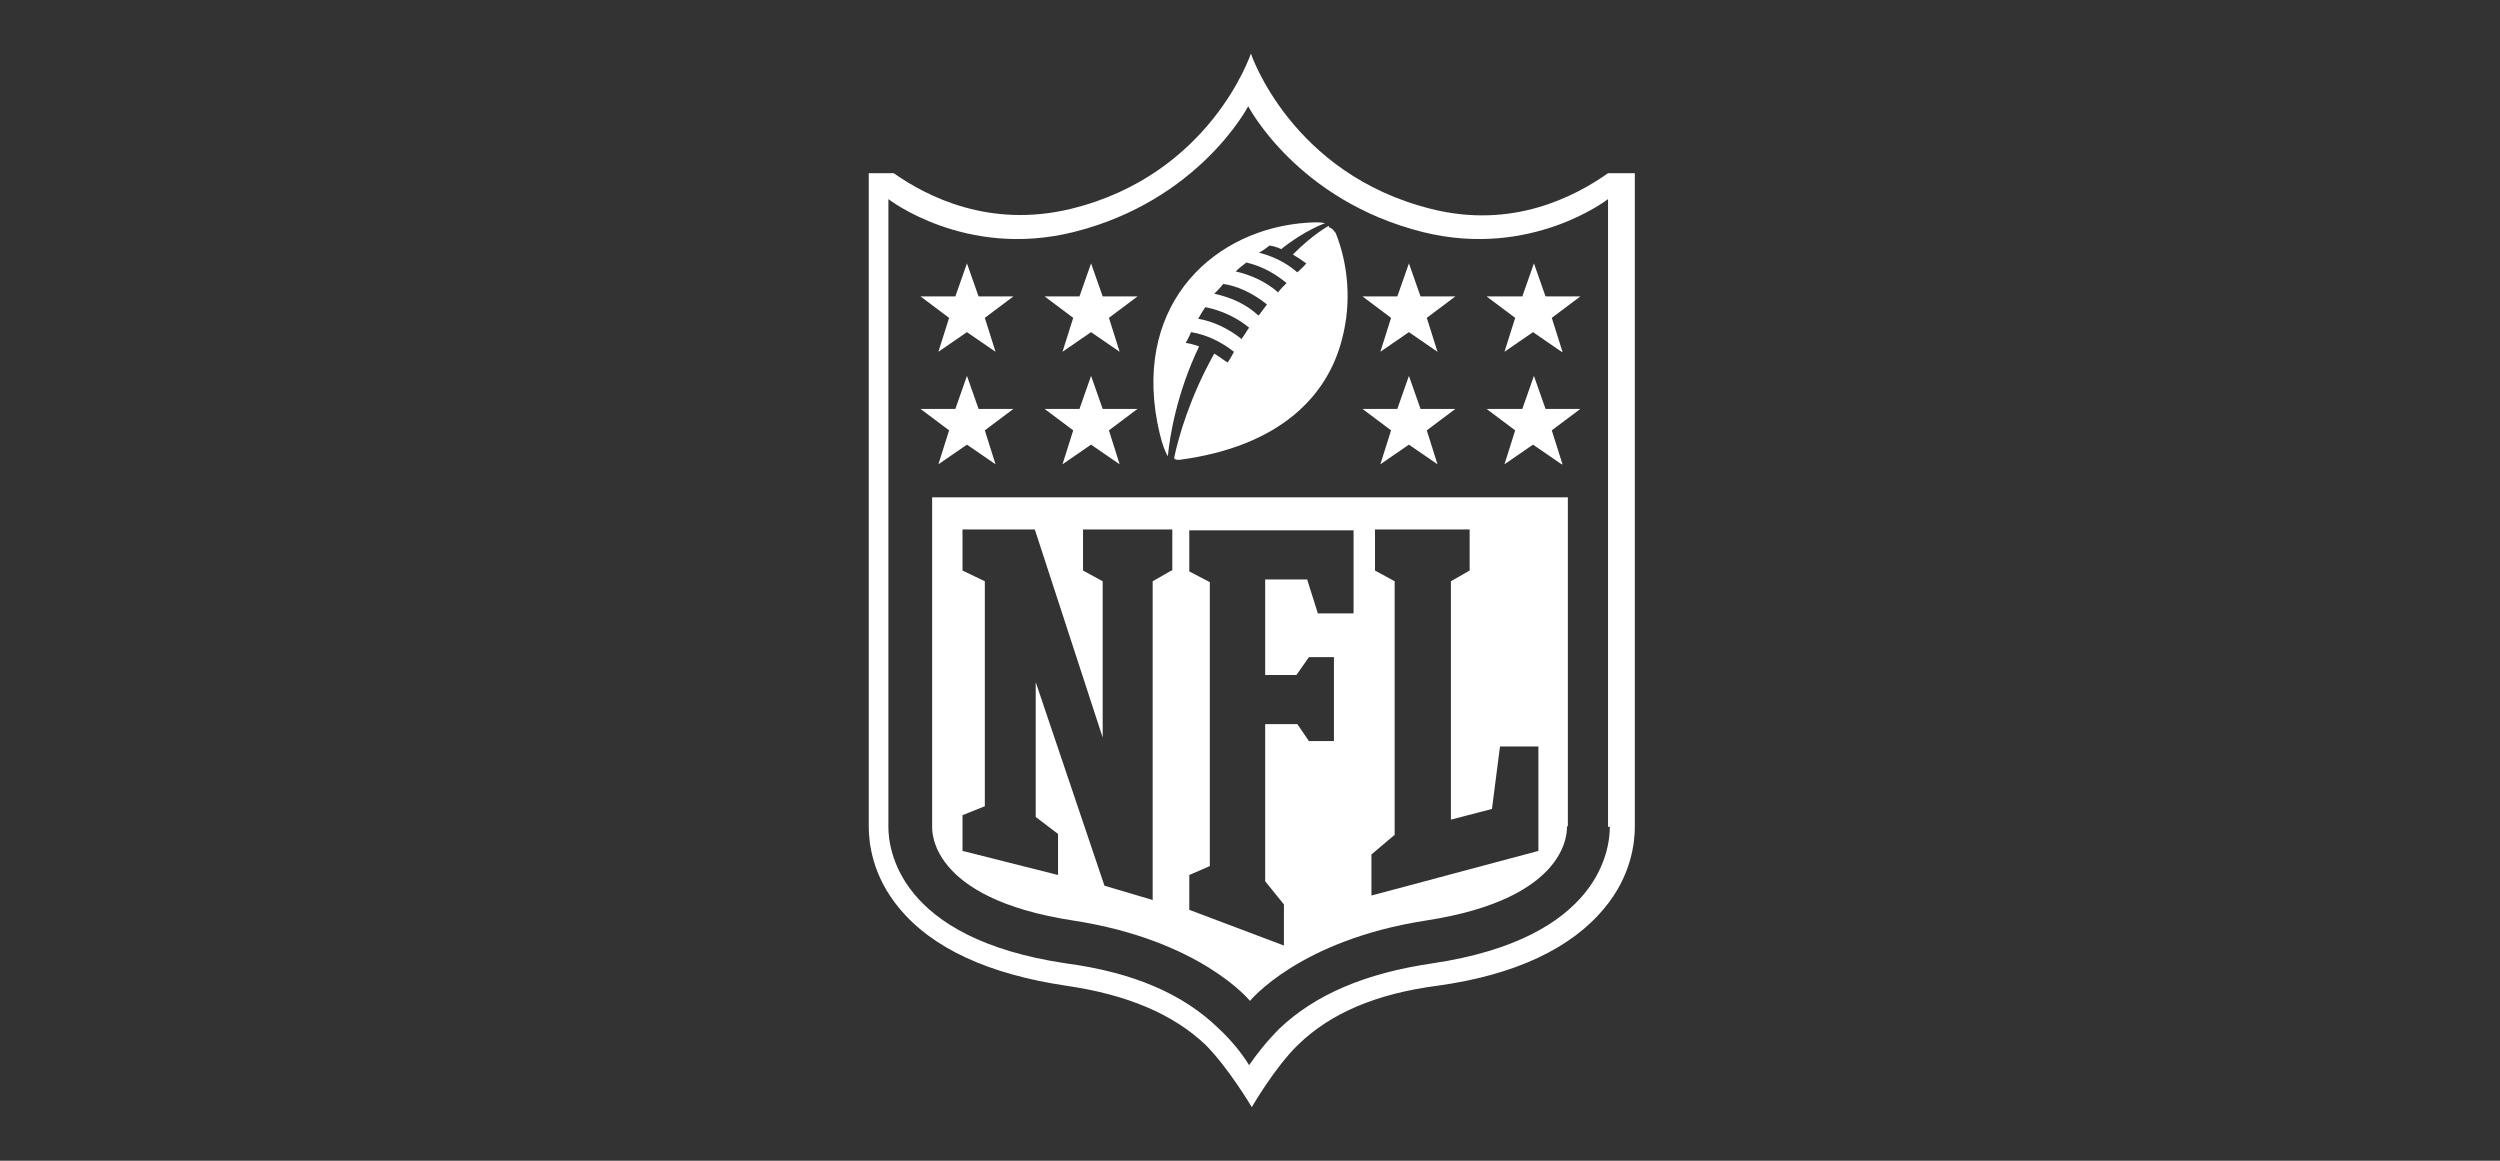
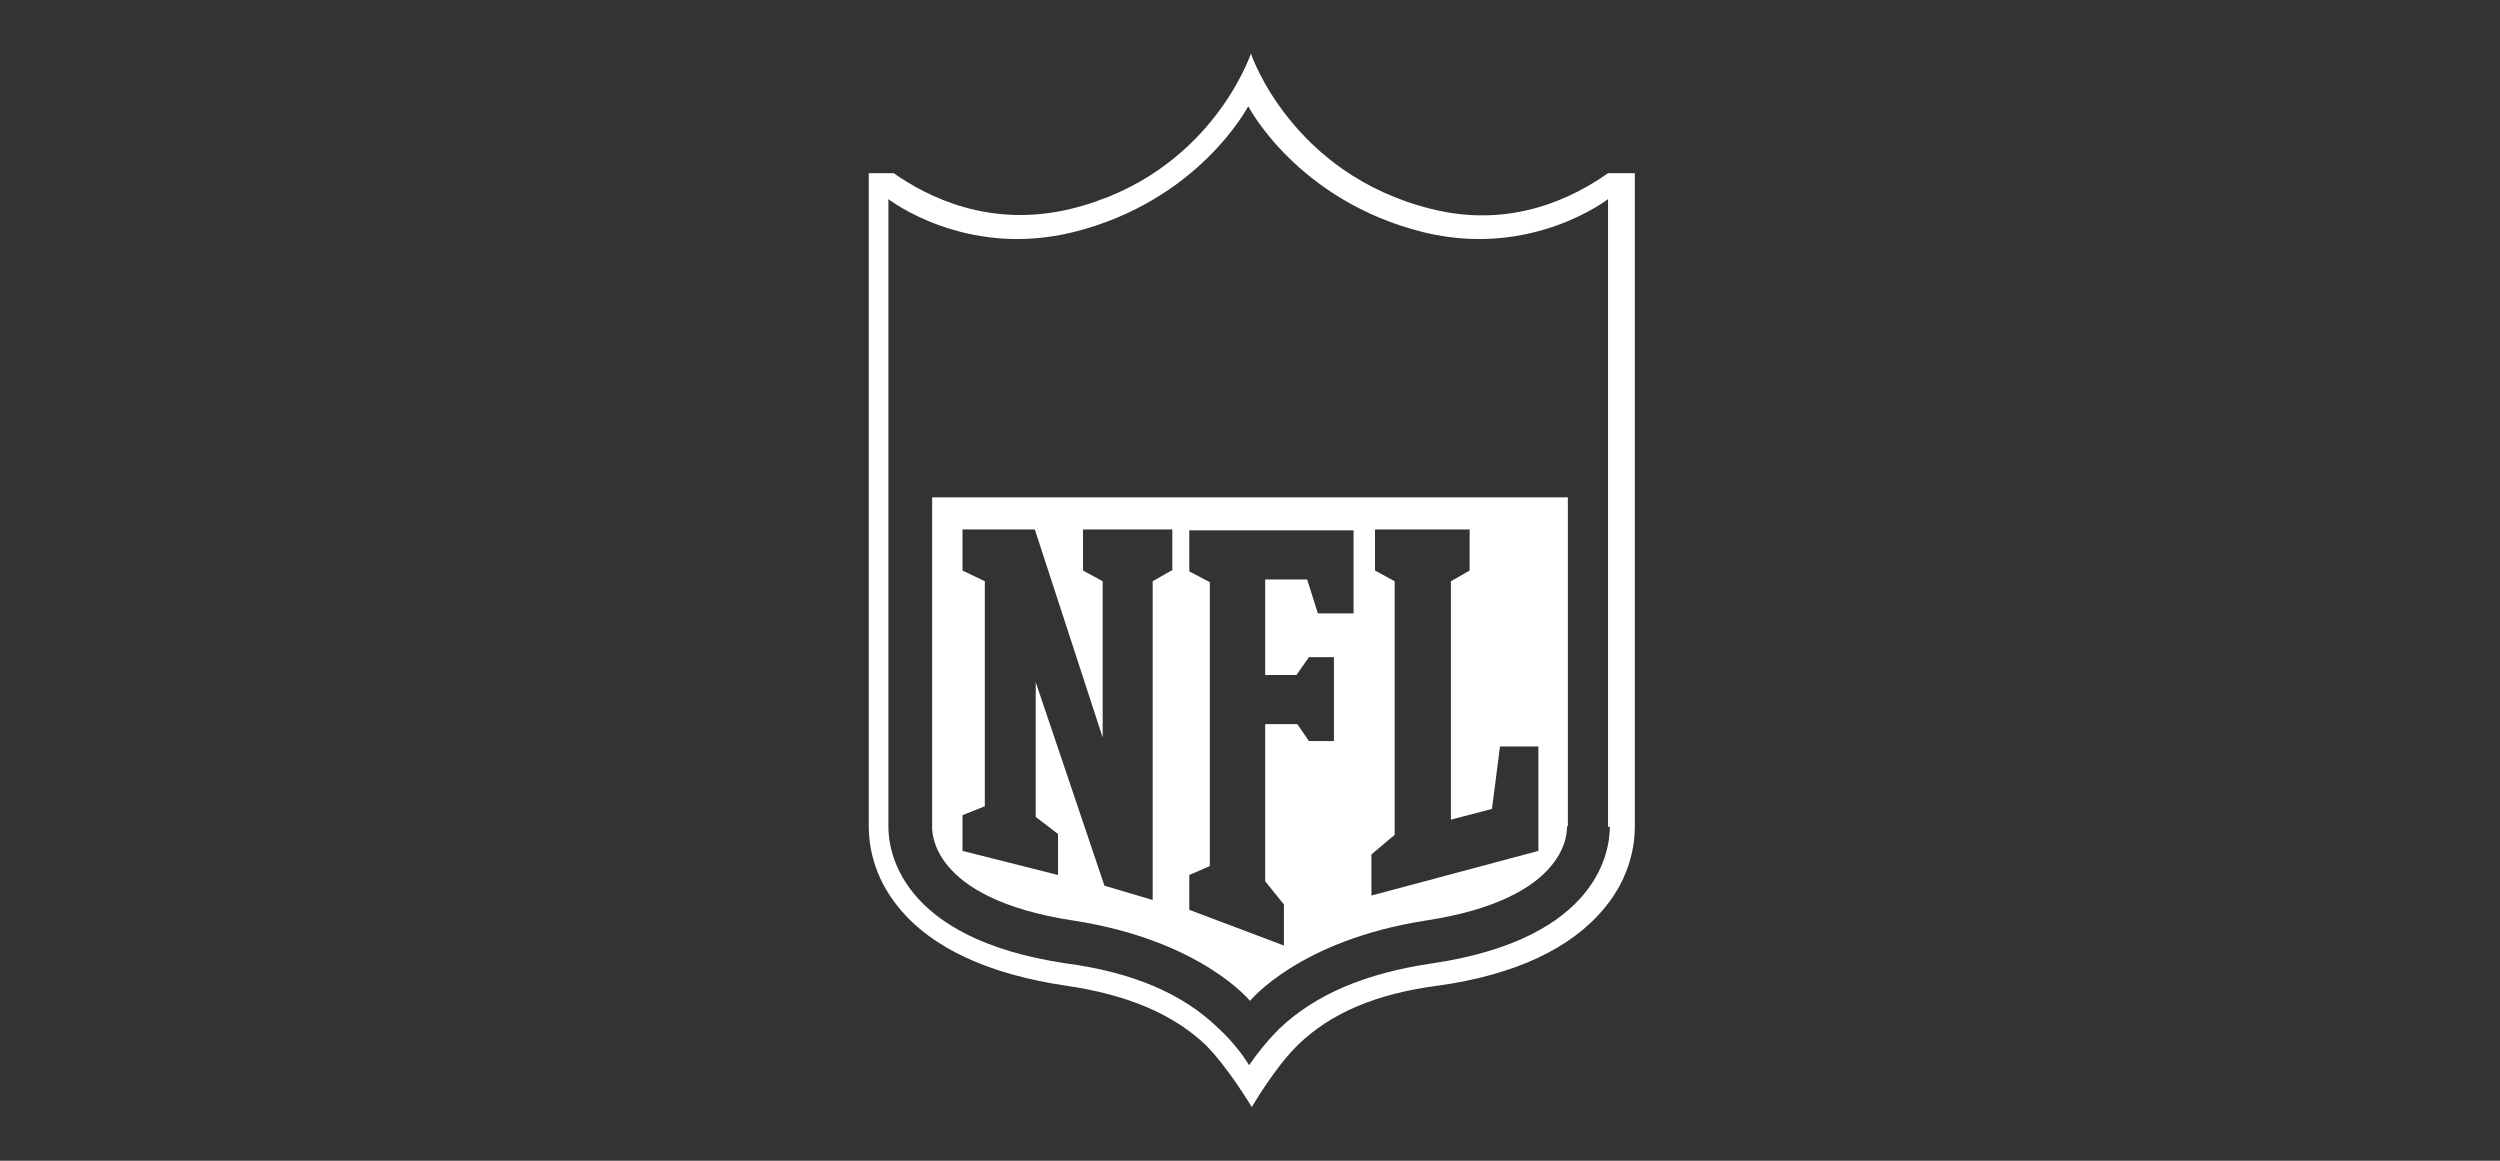
<svg xmlns="http://www.w3.org/2000/svg" id="LOGOS" version="1.1" viewBox="0 0 280 130">
  <rect x="0" y="0" width="280" height="130" fill="#333333" stroke="none" />
  <defs>
    <style> .cls-1 { fill: #fff; stroke-width: 0px; } </style>
  </defs>
  <path class="cls-1" d="M180.1,19.4c-3.7,2.6-10.7,6.3-19.8,4-15.7-3.9-20.2-17.4-20.2-17.4,0,0-4.5,13.6-20.2,17.4-9.1,2.2-16.1-1.4-19.8-4h-2.8v73.2c0,1.8.4,5.5,3.4,9.1,3.7,4.5,10,7.4,18.7,8.7,6.9,1,12,3.2,15.6,6.6,2.6,2.6,5.2,7,5.2,7,0,0,2.6-4.5,5.2-7,3.6-3.5,8.7-5.7,15.6-6.6,8.7-1.2,15-4.2,18.7-8.7,3-3.6,3.4-7.3,3.4-9.1V19.4h-2.8ZM180.3,92.6c0,2.4-1,12.5-19.9,15.3-7.5,1.1-13.1,3.5-17.1,7.3-1.4,1.4-2.5,2.8-3.4,4.1-.8-1.3-1.9-2.7-3.4-4.1-4-3.9-9.6-6.3-17.1-7.3-18.9-2.8-19.9-12.9-19.9-15.3V22.3s8.6,6.7,20.7,3.7c14.1-3.5,19.6-14.1,19.6-14.1,0,0,5.5,10.6,19.6,14.1,12.1,3,20.7-3.7,20.7-3.7h0s0,0,0,0h0v70.3Z" />
  <path class="cls-1" d="M175.6,92.6v-36.9h-71.2v36.8c0,.4-.5,8.1,15.8,10.6,14.3,2.2,19.8,9,19.8,9h0s5.5-6.8,19.7-9c16.3-2.5,15.8-10.2,15.8-10.6ZM131.2,63.9l-2.1,1.2v35.7l-5.4-1.6-7.7-22.8v15.1l2.5,1.9v4.6l-10.7-2.7v-4l2.5-1v-25.2l-2.5-1.2v-4.6h8.1l7.6,23.3v-17.5l-2.2-1.2v-4.6h10v4.6ZM151.7,68.7h-4.1l-1.2-3.8h-4.7v10.7h3.5l1.4-2h2.8v9.4h-2.8l-1.3-1.9h-3.6v17.6h0s2.1,2.6,2.1,2.6v4.6l-10.6-4v-3.9l2.3-1v-31.8l-2.3-1.2v-4.6h18.4v9.3ZM172.3,95.3l-18.7,5h0s0,0,0,0h0v-4.6l2.6-2.2v-28.4l-2.2-1.2v-4.6h10.6v4.6l-2.1,1.2v26.7l4.6-1.2.9-7h4.3v11.7Z" />
-   <path class="cls-1" d="M106.3,48.2l-3.2-2.4h3.9l1.3-3.7,1.3,3.7h3.9l-3.2,2.4,1.2,3.8-3.2-2.2-3.2,2.2,1.2-3.8ZM120.2,48.2l-3.2-2.4h3.9l1.3-3.7,1.3,3.7h3.9l-3.2,2.4,1.2,3.8-3.2-2.2-3.2,2.2,1.2-3.8ZM106.3,35.6l-3.2-2.4h3.9l1.3-3.7,1.3,3.7h3.9l-3.2,2.4,1.2,3.8-3.2-2.2-3.2,2.2,1.2-3.8ZM120.2,35.6l-3.2-2.4h3.9l1.3-3.7,1.3,3.7h3.9l-3.2,2.4,1.2,3.8-3.2-2.2-3.2,2.2,1.2-3.8ZM174.9,52l-3.2-2.2-3.2,2.2,1.2-3.8-3.2-2.4h4l1.3-3.7,1.3,3.7h3.9l-3.2,2.4,1.2,3.8ZM161,52l-3.2-2.2-3.2,2.2,1.2-3.8-3.2-2.4h3.9l1.3-3.7,1.3,3.7h3.9l-3.2,2.4,1.2,3.8ZM174.9,39.4l-3.2-2.2-3.2,2.2,1.2-3.8-3.2-2.4h4l1.3-3.7,1.3,3.7h3.9l-3.2,2.4,1.2,3.8ZM161,39.4l-3.2-2.2-3.2,2.2,1.2-3.8-3.2-2.4h3.9l1.3-3.7,1.3,3.7h3.9l-3.2,2.4,1.2,3.8ZM148.9,25.5c.3,0,.5.4.7.6,1.4,3.5,1.8,7.8.7,11.9-1.6,6.3-6.9,12-18.2,13.5-.3,0-.5,0-.6-.2.5-2.4,1.8-6.9,4.5-11.7.5.3,1,.7,1.5,1,.2-.3.4-.6.7-1.2-1.4-1.1-3-1.9-4.8-2.2,0,0-.3.7-.6,1.2,0,0,.7.1,1.5.4-2.5,5.2-3.3,10.1-3.5,12.3-.7-1.1-1.2-3.7-1.4-5.1-1.8-13.2,7.7-20.9,18-21.1.7,0,1,.1,1,.1,0,0-2.3.8-4.9,2.9,0,0-.6-.3-1.3-.4-.4.3-.8.6-1.2.8,1.2.3,2.8.9,4.3,2.2.3-.3.7-.6,1-1-.4-.3-1-.7-1.5-1,2.3-2.3,4-3.2,4-3.2h0ZM139.1,37.9c.3-.4.5-.8.8-1.2-1.2-1-2.9-1.9-4.9-2.3-.3.4-.8,1.3-.8,1.3,1.7.3,3.4,1.1,4.9,2.3h0ZM141,35.3c.3-.4.6-.8.9-1.2-1.6-1.3-3.4-2.1-4.9-2.3-.3.4-.7.8-1,1.1,1.9.4,3.6,1.2,4.9,2.4h0ZM143.1,32.8c.3-.4.6-.7,1-1.1-1-.8-2.4-1.8-4.5-2.3-.4.3-.8.6-1.2,1,1.7.4,3.3,1.1,4.7,2.3h0Z" />
</svg>